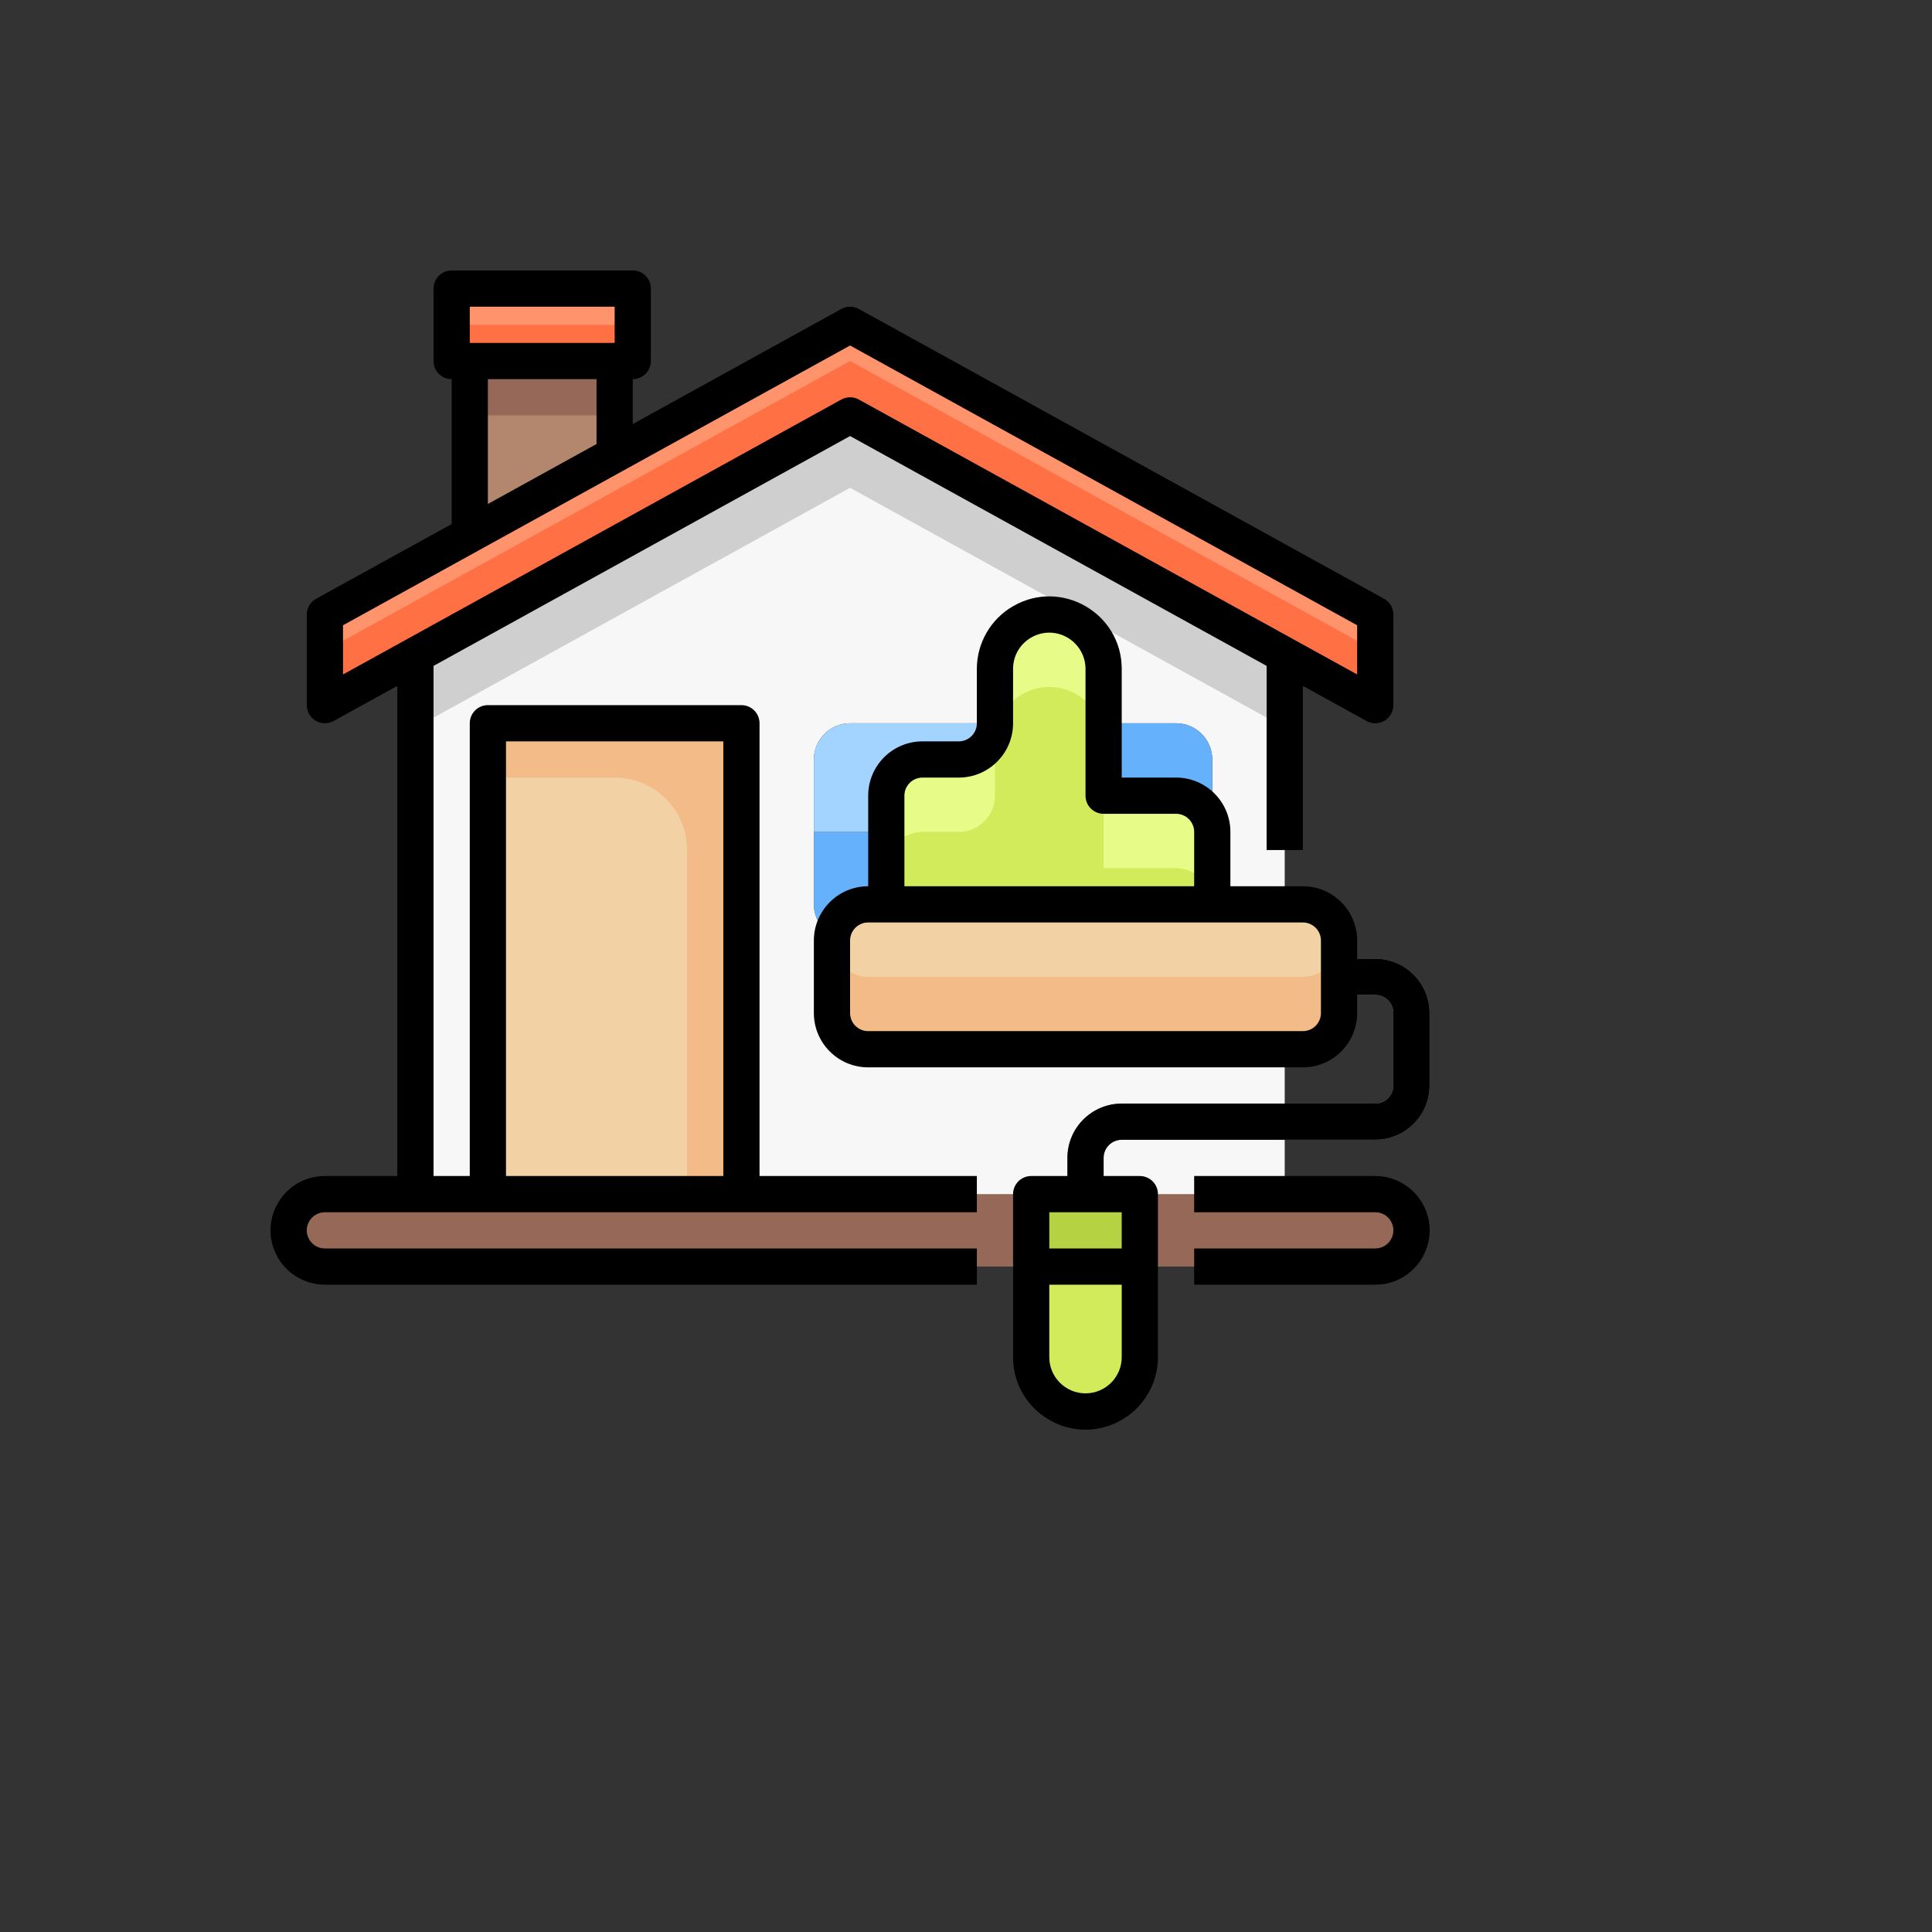
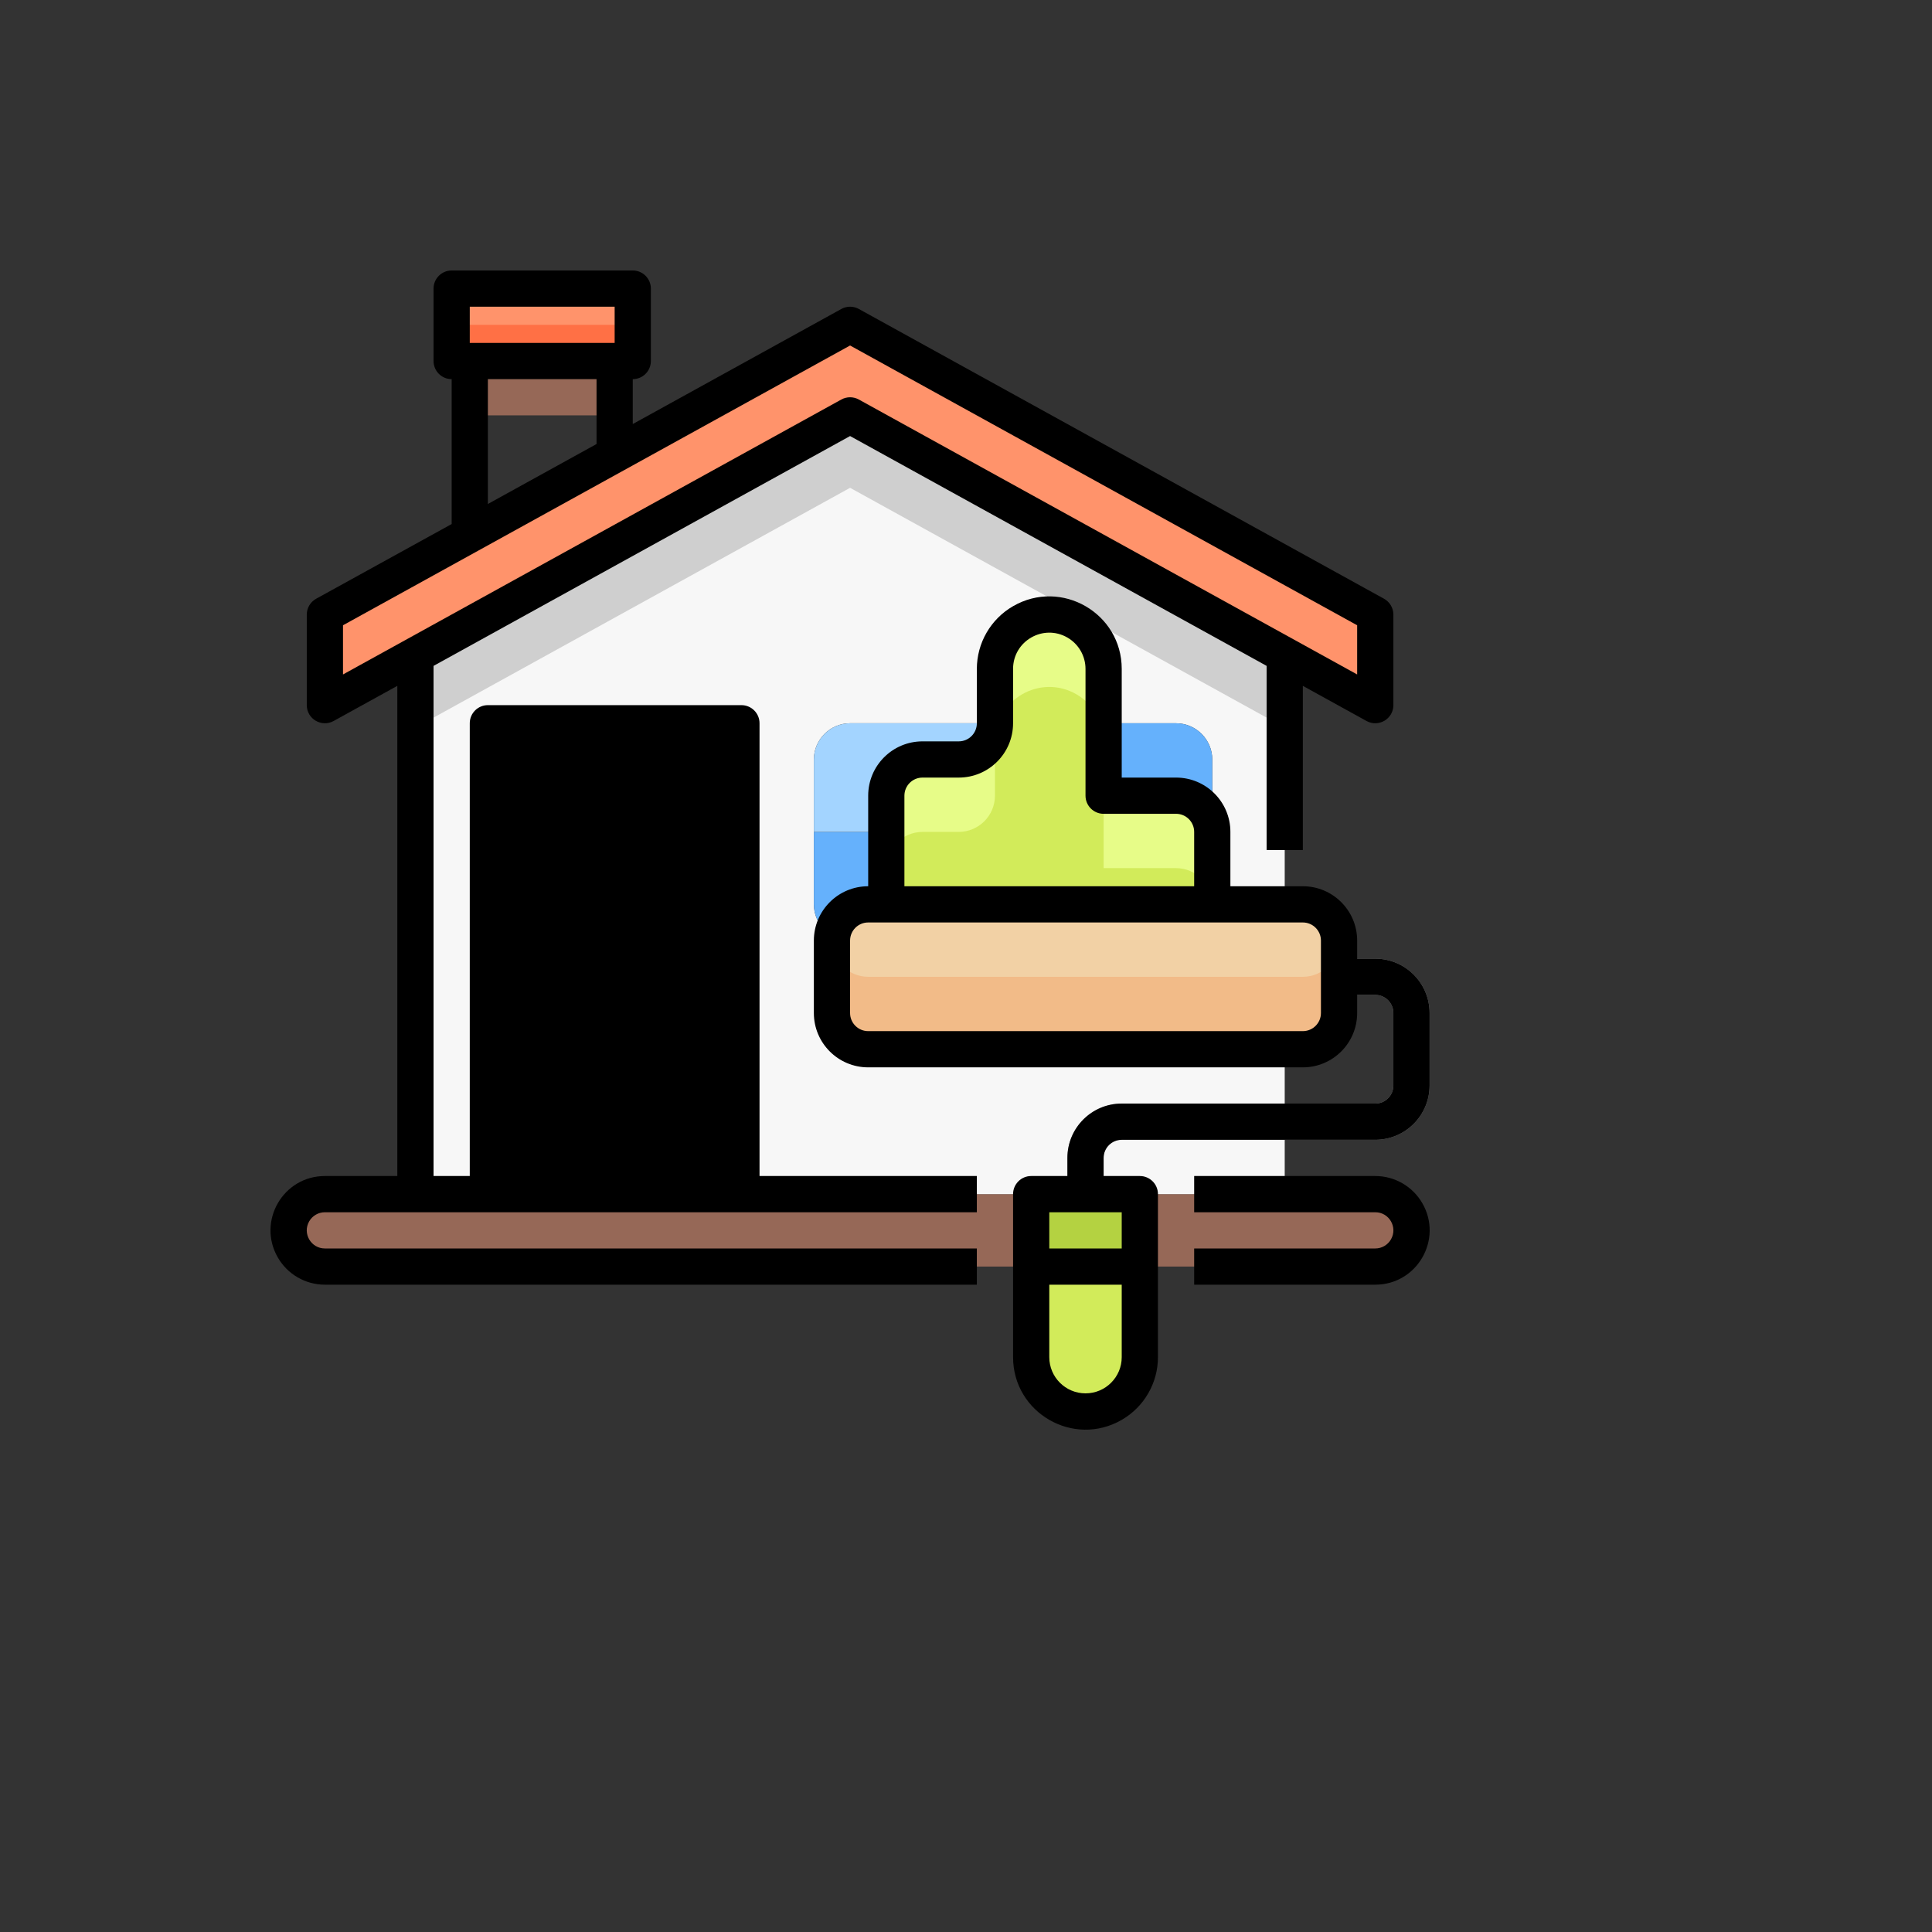
<svg xmlns="http://www.w3.org/2000/svg" version="1.1" width="100%" height="100%" id="svgWorkerArea" viewBox="-25 -25 625 625" style="background: white;">
  <rect x="-25" y="-25" width="625" height="625" fill="#333333" stroke="none" />
  <defs id="defsdoc">
    <pattern id="patternBool" x="0" y="0" width="10" height="10" patternUnits="userSpaceOnUse" patternTransform="rotate(35)">
      <circle cx="5" cy="5" r="4" style="stroke: none;fill: #ff000070;" />
    </pattern>
  </defs>
  <g id="fileImp-253290976" class="cosito">
    <path id="pathImp-68858966" class="grouped" style="fill:#966857" d="M428.159 364.757C430.384 366.928 431.632 369.909 431.615 373.018 431.596 379.481 426.361 384.716 419.898 384.736 419.898 384.736 80.102 384.736 80.102 384.736 76.993 384.752 74.012 383.505 71.841 381.279 69.616 379.108 68.368 376.127 68.385 373.018 68.404 366.555 73.639 361.32 80.102 361.3 80.102 361.3 419.898 361.3 419.898 361.3 423.007 361.284 425.988 362.531 428.159 364.757 428.159 364.757 428.159 364.757 428.159 364.757" />
-     <path id="pathImp-259198968" class="grouped" style="fill:#966857" d="M80.102 373.018C80.102 373.018 419.898 373.018 419.898 373.018 424.065 373.026 427.911 375.26 429.981 378.877 434.476 371.09 428.889 361.35 419.898 361.3 419.898 361.3 80.102 361.3 80.102 361.3 73.639 361.32 68.404 366.555 68.385 373.018 68.394 375.082 68.958 377.106 70.019 378.877 72.101 375.271 75.939 373.041 80.102 373.018 80.102 373.018 80.102 373.018 80.102 373.018" />
    <path id="pathImp-81837447" class="grouped" style="fill:#ff936b" d="M390.605 186.941C390.605 186.941 250 109.371 250 109.371 250 109.371 109.395 186.941 109.395 186.941 109.395 186.941 80.102 203.112 80.102 203.112 80.102 203.112 80.102 173.818 80.102 173.818 80.102 173.818 126.97 147.98 126.97 147.98 126.97 147.98 173.839 122.084 173.839 122.084 173.839 122.084 250 80.076 250 80.076 250 80.076 419.898 173.818 419.898 173.818 419.898 173.818 419.898 203.112 419.898 203.112 419.898 203.112 390.605 186.941 390.605 186.941 390.605 186.941 390.605 186.941 390.605 186.941" />
-     <path id="pathImp-667006833" class="grouped" style="fill:#ff7045" d="M250 91.794C250 91.794 109.395 169.365 109.395 169.365 109.395 169.365 80.102 185.535 80.102 185.535 80.102 185.535 80.102 203.112 80.102 203.112 80.102 203.112 109.395 186.941 109.395 186.941 109.395 186.941 250 109.371 250 109.371 250 109.371 390.605 186.941 390.605 186.941 390.605 186.941 419.898 203.112 419.898 203.112 419.898 203.112 419.898 185.535 419.898 185.535 419.898 185.535 390.605 169.365 390.605 169.365 390.605 169.365 250 91.794 250 91.794 250 91.794 250 91.794 250 91.794" />
    <path id="pathImp-471274110" class="grouped" style="fill:#f7f7f7" d="M390.605 186.941C390.605 186.941 390.605 361.3 390.605 361.3 390.605 361.3 214.849 361.3 214.849 361.3 214.849 361.3 214.849 208.971 214.849 208.971 214.849 208.971 132.829 208.971 132.829 208.971 132.829 208.971 132.829 361.3 132.829 361.3 132.829 361.3 109.395 361.3 109.395 361.3 109.395 361.3 109.395 186.941 109.395 186.941 109.395 186.941 250 109.371 250 109.371 250 109.371 390.605 186.941 390.605 186.941M367.171 267.559C367.171 267.559 367.171 220.688 367.171 220.688 367.152 214.225 361.917 208.99 355.454 208.971 355.454 208.971 250 208.971 250 208.971 243.537 208.99 238.302 214.225 238.283 220.688 238.283 220.688 238.283 267.559 238.283 267.559 238.302 274.022 243.537 279.257 250 279.277 250 279.277 355.454 279.277 355.454 279.277 361.917 279.257 367.152 274.022 367.171 267.559 367.171 267.559 367.171 267.559 367.171 267.559" />
    <path id="pathImp-379078471" class="grouped" style="fill:#cfcfcf" d="M250 109.371C250 109.371 109.395 186.941 109.395 186.941 109.395 186.941 109.395 210.377 109.395 210.377 109.395 210.377 250 132.806 250 132.806 250 132.806 390.605 210.377 390.605 210.377 390.605 210.377 390.605 186.941 390.605 186.941 390.605 186.941 250 109.371 250 109.371 250 109.371 250 109.371 250 109.371" />
    <path id="pathImp-962058894" class="grouped" style="fill:#a3d4ff" d="M367.171 244.124C367.171 244.124 367.171 267.559 367.171 267.559 367.152 274.022 361.917 279.257 355.454 279.277 355.454 279.277 314.444 279.277 314.444 279.277 314.444 279.277 314.444 244.124 314.444 244.124 314.444 244.124 367.171 244.124 367.171 244.124" />
    <path id="pathImp-679293898" class="grouped" style="fill:#65b1fc" d="M367.171 220.688C367.171 220.688 367.171 244.124 367.171 244.124 367.171 244.124 314.444 244.124 314.444 244.124 314.444 244.124 314.444 208.971 314.444 208.971 314.444 208.971 355.454 208.971 355.454 208.971 361.917 208.99 367.152 214.225 367.171 220.688 367.171 220.688 367.171 220.688 367.171 220.688" />
    <path id="pathImp-670428268" class="grouped" style="fill:#b2876d" d="M314.444 244.124C314.444 244.124 314.444 279.277 314.444 279.277 314.444 279.277 291.01 279.277 291.01 279.277 291.01 279.277 291.01 208.971 291.01 208.971 291.01 208.971 314.444 208.971 314.444 208.971 314.444 208.971 314.444 244.124 314.444 244.124 314.444 244.124 314.444 244.124 314.444 244.124" />
    <path id="pathImp-261926325" class="grouped" style="fill:#966857" d="M314.444 244.124C314.444 244.124 314.444 279.277 314.444 279.277 314.444 279.277 302.727 279.277 302.727 279.277 302.727 279.277 302.727 208.971 302.727 208.971 302.727 208.971 314.444 208.971 314.444 208.971 314.444 208.971 314.444 244.124 314.444 244.124 314.444 244.124 314.444 244.124 314.444 244.124" />
    <path id="pathImp-512312939" class="grouped" style="fill:#65b1fc" d="M291.01 244.124C291.01 244.124 291.01 279.277 291.01 279.277 291.01 279.277 250 279.277 250 279.277 243.537 279.257 238.302 274.022 238.283 267.559 238.283 267.559 238.283 244.124 238.283 244.124 238.283 244.124 291.01 244.124 291.01 244.124" />
    <path id="pathImp-87112288" class="grouped" style="fill:#a3d4ff" d="M291.01 208.971C291.01 208.971 291.01 244.124 291.01 244.124 291.01 244.124 238.283 244.124 238.283 244.124 238.283 244.124 238.283 220.688 238.283 220.688 238.302 214.225 243.537 208.99 250 208.971 250 208.971 291.01 208.971 291.01 208.971" />
    <path id="pathImp-847288883" class="grouped" style="fill:#f2d1a5" d="M132.829 208.971C132.829 208.971 214.849 208.971 214.849 208.971 214.849 208.971 214.849 361.3 214.849 361.3 214.849 361.3 132.829 361.3 132.829 361.3 132.829 361.3 132.829 208.971 132.829 208.971" />
    <path id="pathImp-928798811" class="grouped" style="fill:#f2bb88" d="M132.829 208.971C132.829 208.971 132.829 226.547 132.829 226.547 132.829 226.547 173.839 226.547 173.839 226.547 186.781 226.547 197.273 237.04 197.273 249.982 197.273 249.982 197.273 361.3 197.273 361.3 197.273 361.3 214.849 361.3 214.849 361.3 214.849 361.3 214.849 208.971 214.849 208.971 214.849 208.971 132.829 208.971 132.829 208.971" />
    <path id="pathImp-493321334" class="grouped" style="fill:#ff936b" d="M179.697 68.359C179.697 68.359 179.697 91.794 179.697 91.794 179.697 91.794 121.112 91.794 121.112 91.794 121.112 91.794 121.112 68.359 121.112 68.359 121.112 68.359 179.697 68.359 179.697 68.359 179.697 68.359 179.697 68.359 179.697 68.359" />
    <path id="pathImp-533538830" class="grouped" style="fill:#ff7045" d="M179.697 80.076C179.697 80.076 179.697 91.794 179.697 91.794 179.697 91.794 121.112 91.794 121.112 91.794 121.112 91.794 121.112 80.076 121.112 80.076 121.112 80.076 179.697 80.076 179.697 80.076 179.697 80.076 179.697 80.076 179.697 80.076" />
-     <path id="pathImp-467925131" class="grouped" style="fill:#b2876d" d="M173.839 91.794C173.839 91.794 173.839 122.084 173.839 122.084 173.839 122.084 126.97 147.98 126.97 147.98 126.97 147.98 126.97 91.794 126.97 91.794 126.97 91.794 173.839 91.794 173.839 91.794 173.839 91.794 173.839 91.794 173.839 91.794" />
    <path id="pathImp-506115972" class="grouped" style="fill:#966857" d="M126.97 91.794C126.97 91.794 173.839 91.794 173.839 91.794 173.839 91.794 173.839 109.371 173.839 109.371 173.839 109.371 126.97 109.371 126.97 109.371 126.97 109.371 126.97 91.794 126.97 91.794" />
    <path id="pathImp-644831100" class="grouped" style="fill:#9c9c9c" d="M332.02 361.3C332.02 361.3 320.303 361.3 320.303 361.3 320.303 361.3 320.303 349.583 320.303 349.583 320.303 339.875 328.171 332.006 337.878 332.006 337.878 332.006 419.898 332.006 419.898 332.006 423.134 332.006 425.757 329.383 425.757 326.147 425.757 326.147 425.757 302.712 425.757 302.712 425.757 299.476 423.134 296.853 419.898 296.853 419.898 296.853 408.181 296.853 408.181 296.853 408.181 296.853 408.181 285.135 408.181 285.135 408.181 285.135 419.898 285.135 419.898 285.135 429.605 285.135 437.474 293.005 437.474 302.712 437.474 302.712 437.474 326.147 437.474 326.147 437.474 335.855 429.605 343.724 419.898 343.724 419.898 343.724 337.878 343.724 337.878 343.724 334.643 343.724 332.02 346.347 332.02 349.583 332.02 349.583 332.02 361.3 332.02 361.3" />
    <path id="pathImp-248283279" class="grouped" style="fill:#b4d241" d="M308.586 361.3C308.586 361.3 343.737 361.3 343.737 361.3 343.737 361.3 343.737 384.736 343.737 384.736 343.737 384.736 308.586 384.736 308.586 384.736 308.586 384.736 308.586 361.3 308.586 361.3" />
    <path id="pathImp-617037299" class="grouped" style="fill:#d2eb5a" d="M343.737 384.736C343.737 384.736 343.737 414.03 343.737 414.03 343.737 427.56 329.09 436.017 317.373 429.251 311.935 426.112 308.586 420.309 308.586 414.03 308.586 414.03 308.586 384.736 308.586 384.736 308.586 384.736 343.737 384.736 343.737 384.736M367.171 244.124C367.171 244.124 367.171 267.559 367.171 267.559 367.171 267.559 261.717 267.559 261.717 267.559 261.717 267.559 261.717 232.406 261.717 232.406 261.736 225.943 266.971 220.708 273.434 220.688 273.434 220.688 285.151 220.688 285.151 220.688 291.615 220.669 296.849 215.434 296.868 208.971 296.868 208.971 296.868 191.394 296.868 191.394 296.868 177.864 311.515 169.407 323.232 176.173 328.67 179.312 332.02 185.115 332.02 191.394 332.02 191.394 332.02 232.406 332.02 232.406 332.02 232.406 355.454 232.406 355.454 232.406 361.917 232.425 367.152 237.66 367.171 244.124 367.171 244.124 367.171 244.124 367.171 244.124" />
    <path id="pathImp-220419717" class="grouped" style="fill:#e7fc88" d="M273.434 244.124C273.434 244.124 285.151 244.124 285.151 244.124 291.615 244.104 296.849 238.869 296.868 232.406 296.868 232.406 296.868 214.83 296.868 214.83 296.868 201.299 311.515 192.843 323.232 199.608 328.67 202.748 332.02 208.55 332.02 214.83 332.02 214.83 332.02 191.394 332.02 191.394 332.02 177.864 317.373 169.407 305.656 176.173 300.218 179.312 296.868 185.115 296.868 191.394 296.868 191.394 296.868 208.971 296.868 208.971 296.849 215.434 291.615 220.669 285.151 220.688 285.151 220.688 273.434 220.688 273.434 220.688 266.971 220.708 261.736 225.943 261.717 232.406 261.717 232.406 261.717 255.841 261.717 255.841 261.736 249.378 266.971 244.143 273.434 244.124 273.434 244.124 273.434 244.124 273.434 244.124M355.454 232.406C355.454 232.406 332.02 232.406 332.02 232.406 332.02 232.406 332.02 255.841 332.02 255.841 332.02 255.841 355.454 255.841 355.454 255.841 361.917 255.861 367.152 261.096 367.171 267.559 367.171 267.559 367.171 244.124 367.171 244.124 367.152 237.66 361.917 232.425 355.454 232.406 355.454 232.406 355.454 232.406 355.454 232.406" />
    <path id="pathImp-264573323" class="grouped" style="fill:#f2d1a5" d="M408.181 279.277C408.181 279.277 408.181 302.712 408.181 302.712 408.162 309.175 402.927 314.41 396.464 314.43 396.464 314.43 255.858 314.43 255.858 314.43 249.395 314.41 244.161 309.175 244.141 302.712 244.141 302.712 244.141 279.277 244.141 279.277 244.161 272.813 249.395 267.578 255.858 267.559 255.858 267.559 396.464 267.559 396.464 267.559 402.927 267.578 408.162 272.813 408.181 279.277 408.181 279.277 408.181 279.277 408.181 279.277" />
    <path id="pathImp-637356739" class="grouped" style="fill:#f2bb88" d="M396.464 290.994C396.464 290.994 255.858 290.994 255.858 290.994 249.395 290.975 244.161 285.74 244.141 279.277 244.141 279.277 244.141 302.712 244.141 302.712 244.161 309.175 249.395 314.41 255.858 314.43 255.858 314.43 396.464 314.43 396.464 314.43 402.927 314.41 408.162 309.175 408.181 302.712 408.181 302.712 408.181 279.277 408.181 279.277 408.162 285.74 402.927 290.975 396.464 290.994 396.464 290.994 396.464 290.994 396.464 290.994" />
-     <path id="pathImp-821466111" class="grouped" d="M419.898 355.441C419.898 355.441 361.312 355.441 361.312 355.441 361.312 355.441 361.312 367.159 361.312 367.159 361.312 367.159 419.898 367.159 419.898 367.159 424.408 367.159 427.226 372.041 424.971 375.947 423.925 377.76 421.991 378.877 419.898 378.877 419.898 378.877 361.312 378.877 361.312 378.877 361.312 378.877 361.312 390.594 361.312 390.594 361.312 390.594 419.898 390.594 419.898 390.594 433.428 390.594 441.884 375.947 435.119 364.23 431.979 358.791 426.177 355.441 419.898 355.441 419.898 355.441 419.898 355.441 419.898 355.441M220.707 208.971C220.707 205.735 218.084 203.112 214.849 203.112 214.849 203.112 132.829 203.112 132.829 203.112 129.593 203.112 126.97 205.735 126.97 208.971 126.97 208.971 126.97 355.441 126.97 355.441 126.97 355.441 115.253 355.441 115.253 355.441 115.253 355.441 115.253 190.41 115.253 190.41 115.253 190.41 250 116.061 250 116.061 250 116.061 384.747 190.41 384.747 190.41 384.747 190.41 384.747 249.982 384.747 249.982 384.747 249.982 396.464 249.982 396.464 249.982 396.464 249.982 396.464 196.872 396.464 196.872 396.464 196.872 417.068 208.238 417.068 208.238 420.971 210.392 425.754 207.57 425.757 203.112 425.757 203.112 425.757 173.818 425.757 173.818 425.755 171.685 424.595 169.721 422.728 168.691 422.728 168.691 252.83 74.95 252.83 74.95 251.07 73.972 248.93 73.972 247.17 74.95 247.17 74.95 179.697 112.177 179.697 112.177 179.697 112.177 179.697 97.653 179.697 97.653 182.933 97.653 185.556 95.03 185.556 91.794 185.556 91.794 185.556 68.359 185.556 68.359 185.556 65.123 182.933 62.5 179.697 62.5 179.697 62.5 121.112 62.5 121.112 62.5 117.876 62.5 115.253 65.123 115.253 68.359 115.253 68.359 115.253 91.794 115.253 91.794 115.253 95.03 117.876 97.653 121.112 97.653 121.112 97.653 121.112 144.524 121.112 144.524 121.112 144.524 77.272 168.691 77.272 168.691 75.405 169.721 74.245 171.685 74.243 173.818 74.243 173.818 74.243 203.112 74.243 203.112 74.246 207.57 79.029 210.392 82.932 208.238 82.932 208.238 103.536 196.872 103.536 196.872 103.536 196.872 103.536 355.441 103.536 355.441 103.536 355.441 80.102 355.441 80.102 355.441 66.572 355.441 58.116 370.089 64.881 381.806 68.02 387.244 73.823 390.594 80.102 390.594 80.102 390.594 291.01 390.594 291.01 390.594 291.01 390.594 291.01 378.877 291.01 378.877 291.01 378.877 80.102 378.877 80.102 378.877 75.592 378.877 72.773 373.995 75.028 370.089 76.075 368.276 78.009 367.159 80.102 367.159 80.102 367.159 291.01 367.159 291.01 367.159 291.01 367.159 291.01 355.441 291.01 355.441 291.01 355.441 220.707 355.441 220.707 355.441 220.707 355.441 220.707 208.971 220.707 208.971M126.97 74.218C126.97 74.218 173.839 74.218 173.839 74.218 173.839 74.218 173.839 85.935 173.839 85.935 173.839 85.935 126.97 85.935 126.97 85.935 126.97 85.935 126.97 74.218 126.97 74.218M132.829 97.653C132.829 97.653 167.98 97.653 167.98 97.653 167.98 97.653 167.98 118.639 167.98 118.639 167.98 118.639 132.829 138.038 132.829 138.038 132.829 138.038 132.829 97.653 132.829 97.653M85.96 177.274C85.96 177.274 250 86.767 250 86.767 250 86.767 414.039 177.274 414.039 177.274 414.039 177.274 414.039 193.187 414.039 193.187 414.039 193.187 252.83 104.244 252.83 104.244 251.069 103.273 248.931 103.273 247.17 104.244 247.17 104.244 85.96 193.187 85.96 193.187 85.96 193.187 85.96 177.274 85.96 177.274M138.688 355.441C138.688 355.441 138.688 214.83 138.688 214.83 138.688 214.83 208.99 214.83 208.99 214.83 208.99 214.83 208.99 355.441 208.99 355.441 208.99 355.441 138.688 355.441 138.688 355.441" />
+     <path id="pathImp-821466111" class="grouped" d="M419.898 355.441C419.898 355.441 361.312 355.441 361.312 355.441 361.312 355.441 361.312 367.159 361.312 367.159 361.312 367.159 419.898 367.159 419.898 367.159 424.408 367.159 427.226 372.041 424.971 375.947 423.925 377.76 421.991 378.877 419.898 378.877 419.898 378.877 361.312 378.877 361.312 378.877 361.312 378.877 361.312 390.594 361.312 390.594 361.312 390.594 419.898 390.594 419.898 390.594 433.428 390.594 441.884 375.947 435.119 364.23 431.979 358.791 426.177 355.441 419.898 355.441 419.898 355.441 419.898 355.441 419.898 355.441M220.707 208.971C220.707 205.735 218.084 203.112 214.849 203.112 214.849 203.112 132.829 203.112 132.829 203.112 129.593 203.112 126.97 205.735 126.97 208.971 126.97 208.971 126.97 355.441 126.97 355.441 126.97 355.441 115.253 355.441 115.253 355.441 115.253 355.441 115.253 190.41 115.253 190.41 115.253 190.41 250 116.061 250 116.061 250 116.061 384.747 190.41 384.747 190.41 384.747 190.41 384.747 249.982 384.747 249.982 384.747 249.982 396.464 249.982 396.464 249.982 396.464 249.982 396.464 196.872 396.464 196.872 396.464 196.872 417.068 208.238 417.068 208.238 420.971 210.392 425.754 207.57 425.757 203.112 425.757 203.112 425.757 173.818 425.757 173.818 425.755 171.685 424.595 169.721 422.728 168.691 422.728 168.691 252.83 74.95 252.83 74.95 251.07 73.972 248.93 73.972 247.17 74.95 247.17 74.95 179.697 112.177 179.697 112.177 179.697 112.177 179.697 97.653 179.697 97.653 182.933 97.653 185.556 95.03 185.556 91.794 185.556 91.794 185.556 68.359 185.556 68.359 185.556 65.123 182.933 62.5 179.697 62.5 179.697 62.5 121.112 62.5 121.112 62.5 117.876 62.5 115.253 65.123 115.253 68.359 115.253 68.359 115.253 91.794 115.253 91.794 115.253 95.03 117.876 97.653 121.112 97.653 121.112 97.653 121.112 144.524 121.112 144.524 121.112 144.524 77.272 168.691 77.272 168.691 75.405 169.721 74.245 171.685 74.243 173.818 74.243 173.818 74.243 203.112 74.243 203.112 74.246 207.57 79.029 210.392 82.932 208.238 82.932 208.238 103.536 196.872 103.536 196.872 103.536 196.872 103.536 355.441 103.536 355.441 103.536 355.441 80.102 355.441 80.102 355.441 66.572 355.441 58.116 370.089 64.881 381.806 68.02 387.244 73.823 390.594 80.102 390.594 80.102 390.594 291.01 390.594 291.01 390.594 291.01 390.594 291.01 378.877 291.01 378.877 291.01 378.877 80.102 378.877 80.102 378.877 75.592 378.877 72.773 373.995 75.028 370.089 76.075 368.276 78.009 367.159 80.102 367.159 80.102 367.159 291.01 367.159 291.01 367.159 291.01 367.159 291.01 355.441 291.01 355.441 291.01 355.441 220.707 355.441 220.707 355.441 220.707 355.441 220.707 208.971 220.707 208.971M126.97 74.218C126.97 74.218 173.839 74.218 173.839 74.218 173.839 74.218 173.839 85.935 173.839 85.935 173.839 85.935 126.97 85.935 126.97 85.935 126.97 85.935 126.97 74.218 126.97 74.218M132.829 97.653C132.829 97.653 167.98 97.653 167.98 97.653 167.98 97.653 167.98 118.639 167.98 118.639 167.98 118.639 132.829 138.038 132.829 138.038 132.829 138.038 132.829 97.653 132.829 97.653M85.96 177.274C85.96 177.274 250 86.767 250 86.767 250 86.767 414.039 177.274 414.039 177.274 414.039 177.274 414.039 193.187 414.039 193.187 414.039 193.187 252.83 104.244 252.83 104.244 251.069 103.273 248.931 103.273 247.17 104.244 247.17 104.244 85.96 193.187 85.96 193.187 85.96 193.187 85.96 177.274 85.96 177.274M138.688 355.441" />
    <path id="pathImp-152564089" class="grouped" d="M419.898 285.135C419.898 285.135 414.039 285.135 414.039 285.135 414.039 285.135 414.039 279.277 414.039 279.277 414.039 269.569 406.171 261.7 396.464 261.7 396.464 261.7 373.03 261.7 373.03 261.7 373.03 261.7 373.03 244.124 373.03 244.124 373.03 234.416 365.161 226.547 355.454 226.547 355.454 226.547 337.878 226.547 337.878 226.547 337.878 226.547 337.878 191.394 337.878 191.394 337.878 173.354 318.35 162.078 302.727 171.099 295.476 175.285 291.01 183.021 291.01 191.394 291.01 191.394 291.01 208.971 291.01 208.971 291.01 212.207 288.387 214.83 285.151 214.83 285.151 214.83 273.434 214.83 273.434 214.83 263.727 214.83 255.858 222.698 255.858 232.406 255.858 232.406 255.858 261.7 255.858 261.7 246.151 261.7 238.283 269.569 238.283 279.277 238.283 279.277 238.283 302.712 238.283 302.712 238.283 312.42 246.151 320.288 255.858 320.288 255.858 320.288 396.464 320.288 396.464 320.288 406.171 320.288 414.039 312.42 414.039 302.712 414.039 302.712 414.039 296.853 414.039 296.853 414.039 296.853 419.898 296.853 419.898 296.853 423.134 296.853 425.757 299.476 425.757 302.712 425.757 302.712 425.757 326.147 425.757 326.147 425.757 329.383 423.134 332.006 419.898 332.006 419.898 332.006 337.878 332.006 337.878 332.006 328.171 332.006 320.303 339.875 320.303 349.583 320.303 349.583 320.303 355.441 320.303 355.441 320.303 355.441 308.586 355.441 308.586 355.441 305.35 355.441 302.727 358.065 302.727 361.3 302.727 361.3 302.727 414.03 302.727 414.03 302.727 432.07 322.255 443.346 337.878 434.325 345.129 430.139 349.595 422.403 349.595 414.03 349.595 414.03 349.595 361.3 349.595 361.3 349.595 358.065 346.973 355.441 343.737 355.441 343.737 355.441 332.02 355.441 332.02 355.441 332.02 355.441 332.02 349.583 332.02 349.583 332.02 346.347 334.643 343.724 337.878 343.724 337.878 343.724 419.898 343.724 419.898 343.724 429.605 343.724 437.474 335.855 437.474 326.147 437.474 326.147 437.474 302.712 437.474 302.712 437.474 293.005 429.605 285.135 419.898 285.135 419.898 285.135 419.898 285.135 419.898 285.135M267.576 232.406C267.576 229.17 270.199 226.547 273.434 226.547 273.434 226.547 285.151 226.547 285.151 226.547 294.858 226.547 302.727 218.678 302.727 208.971 302.727 208.971 302.727 191.394 302.727 191.394 302.727 182.374 312.491 176.736 320.303 181.246 323.928 183.339 326.161 187.208 326.161 191.394 326.161 191.394 326.161 232.406 326.161 232.406 326.161 235.642 328.784 238.265 332.02 238.265 332.02 238.265 355.454 238.265 355.454 238.265 358.69 238.265 361.312 240.888 361.312 244.124 361.312 244.124 361.312 261.7 361.312 261.7 361.312 261.7 267.576 261.7 267.576 261.7 267.576 261.7 267.576 232.406 267.576 232.406M402.322 302.712C402.322 305.948 399.7 308.571 396.464 308.571 396.464 308.571 255.858 308.571 255.858 308.571 252.623 308.571 250 305.948 250 302.712 250 302.712 250 279.277 250 279.277 250 276.041 252.623 273.418 255.858 273.418 255.858 273.418 396.464 273.418 396.464 273.418 399.7 273.418 402.322 276.041 402.322 279.277 402.322 279.277 402.322 302.712 402.322 302.712M326.161 425.747C319.69 425.747 314.444 420.501 314.444 414.03 314.444 414.03 314.444 390.594 314.444 390.594 314.444 390.594 337.878 390.594 337.878 390.594 337.878 390.594 337.878 414.03 337.878 414.03 337.878 420.501 332.632 425.747 326.161 425.747 326.161 425.747 326.161 425.747 326.161 425.747M337.878 378.877C337.878 378.877 314.444 378.877 314.444 378.877 314.444 378.877 314.444 367.159 314.444 367.159 314.444 367.159 337.878 367.159 337.878 367.159 337.878 367.159 337.878 378.877 337.878 378.877" />
  </g>
</svg>